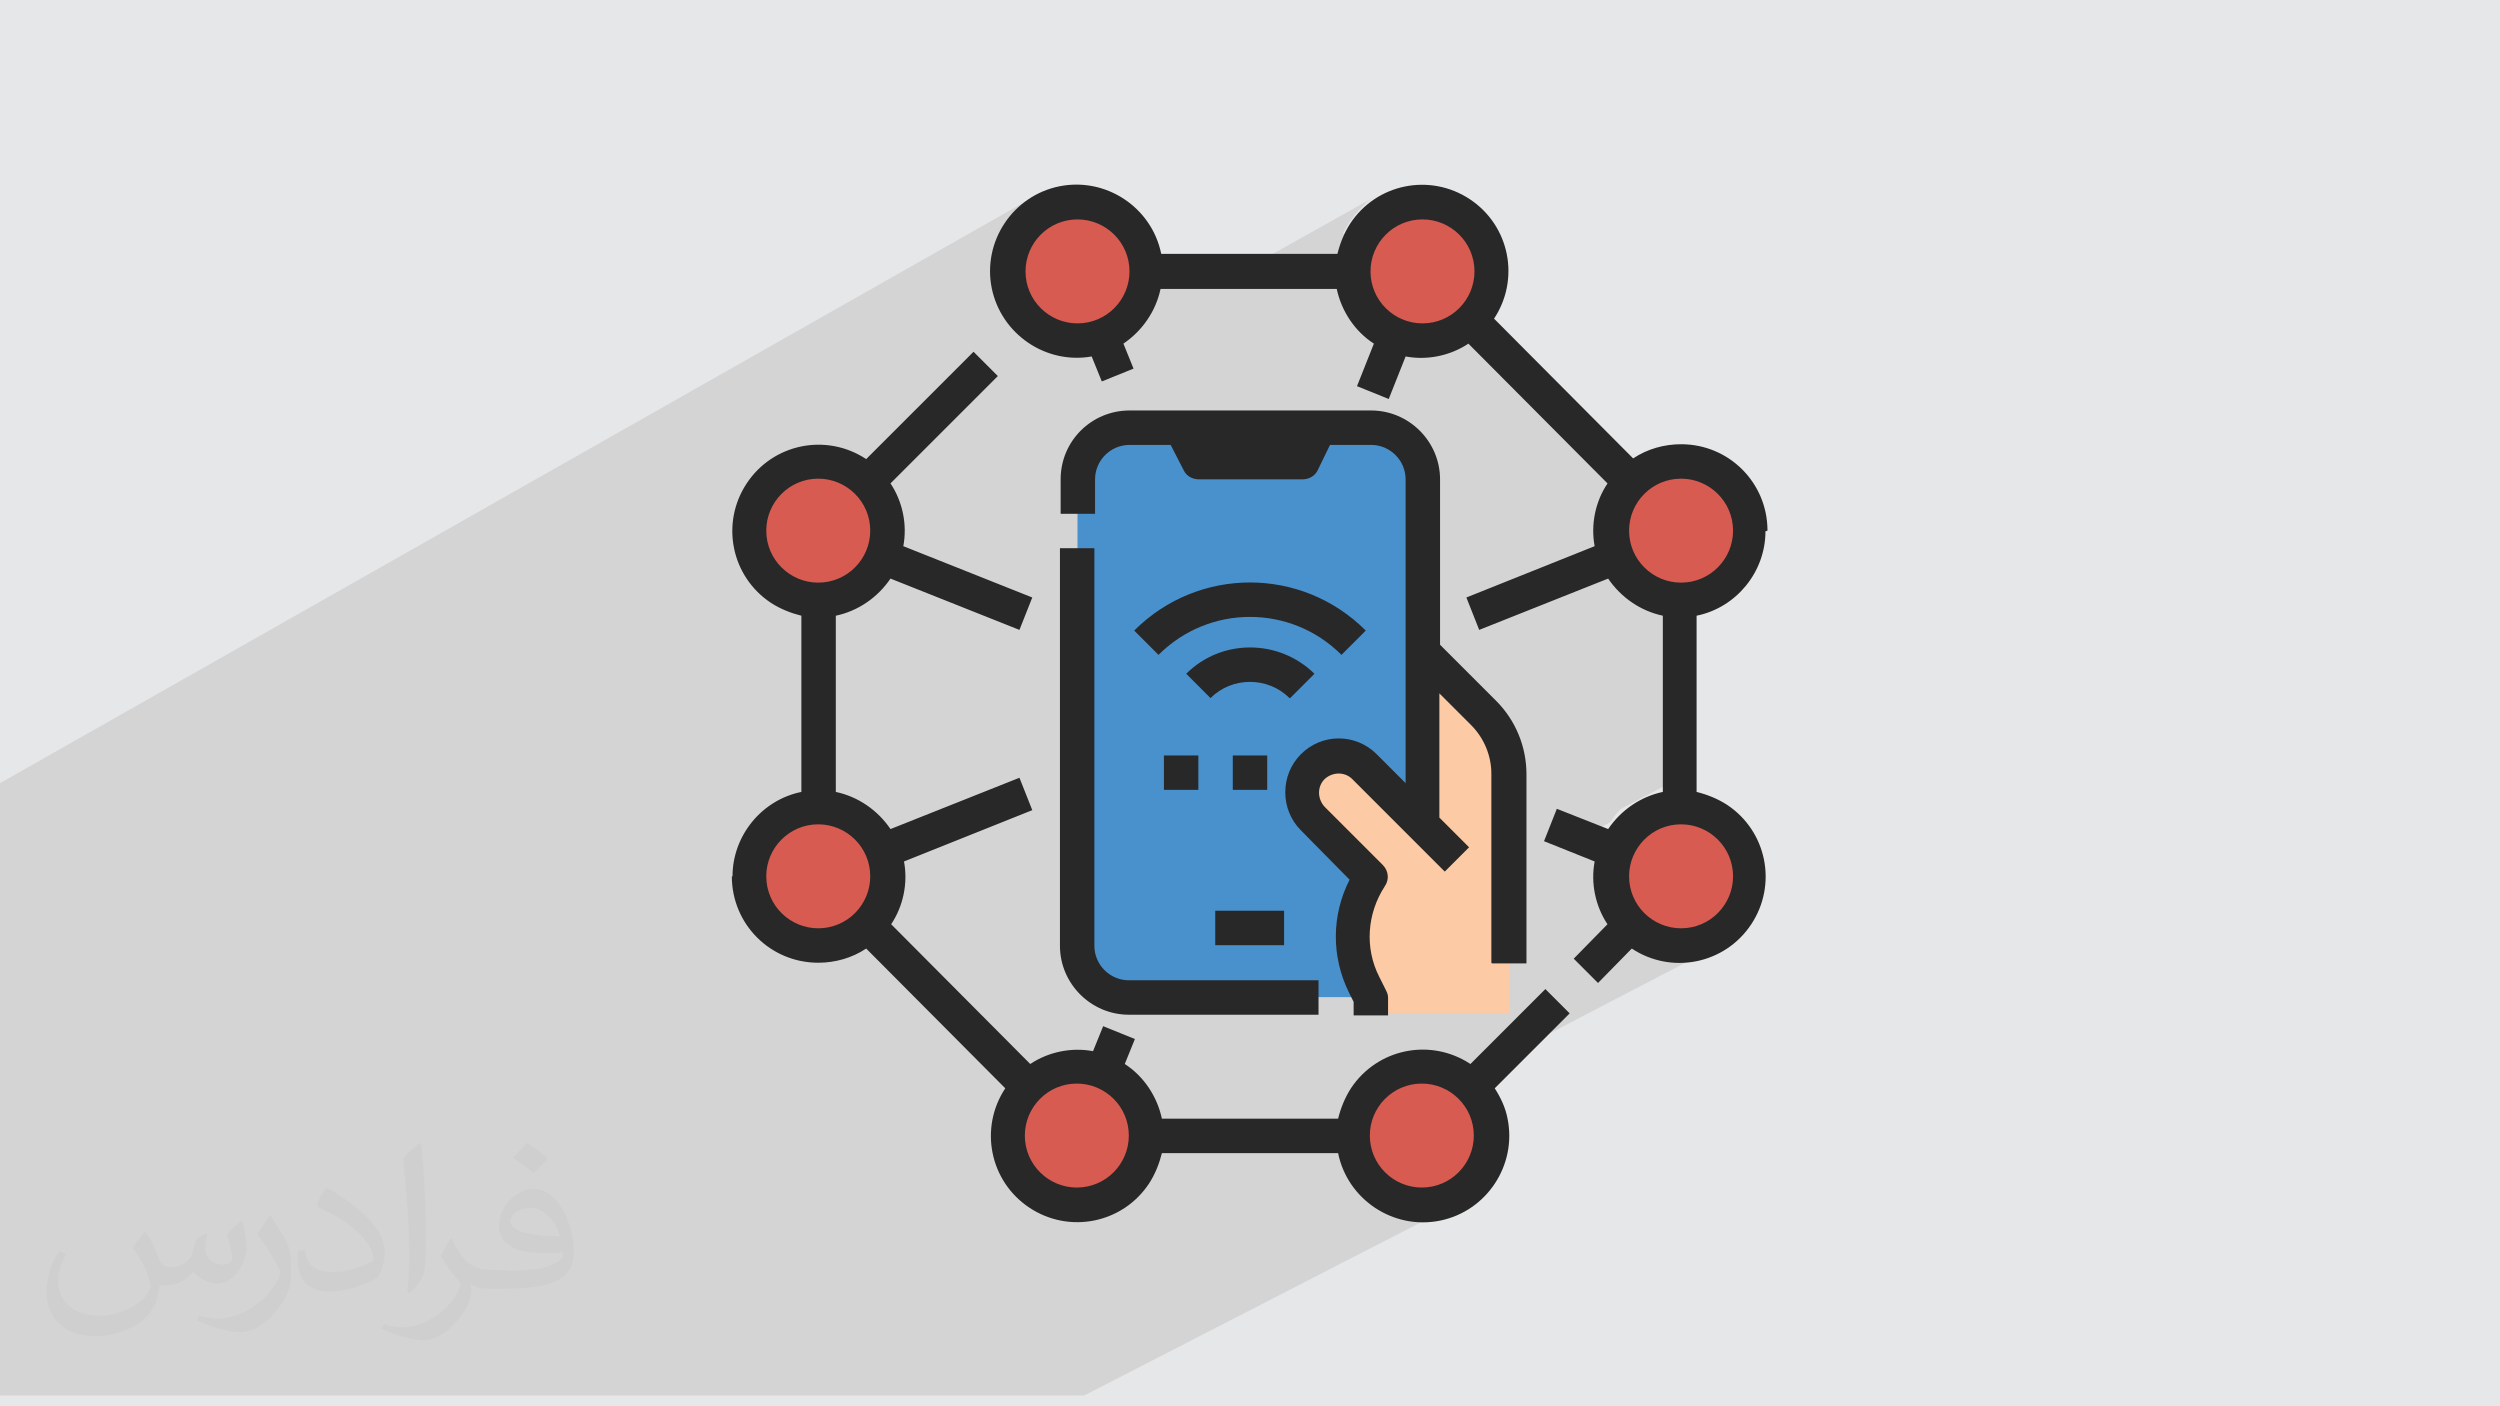
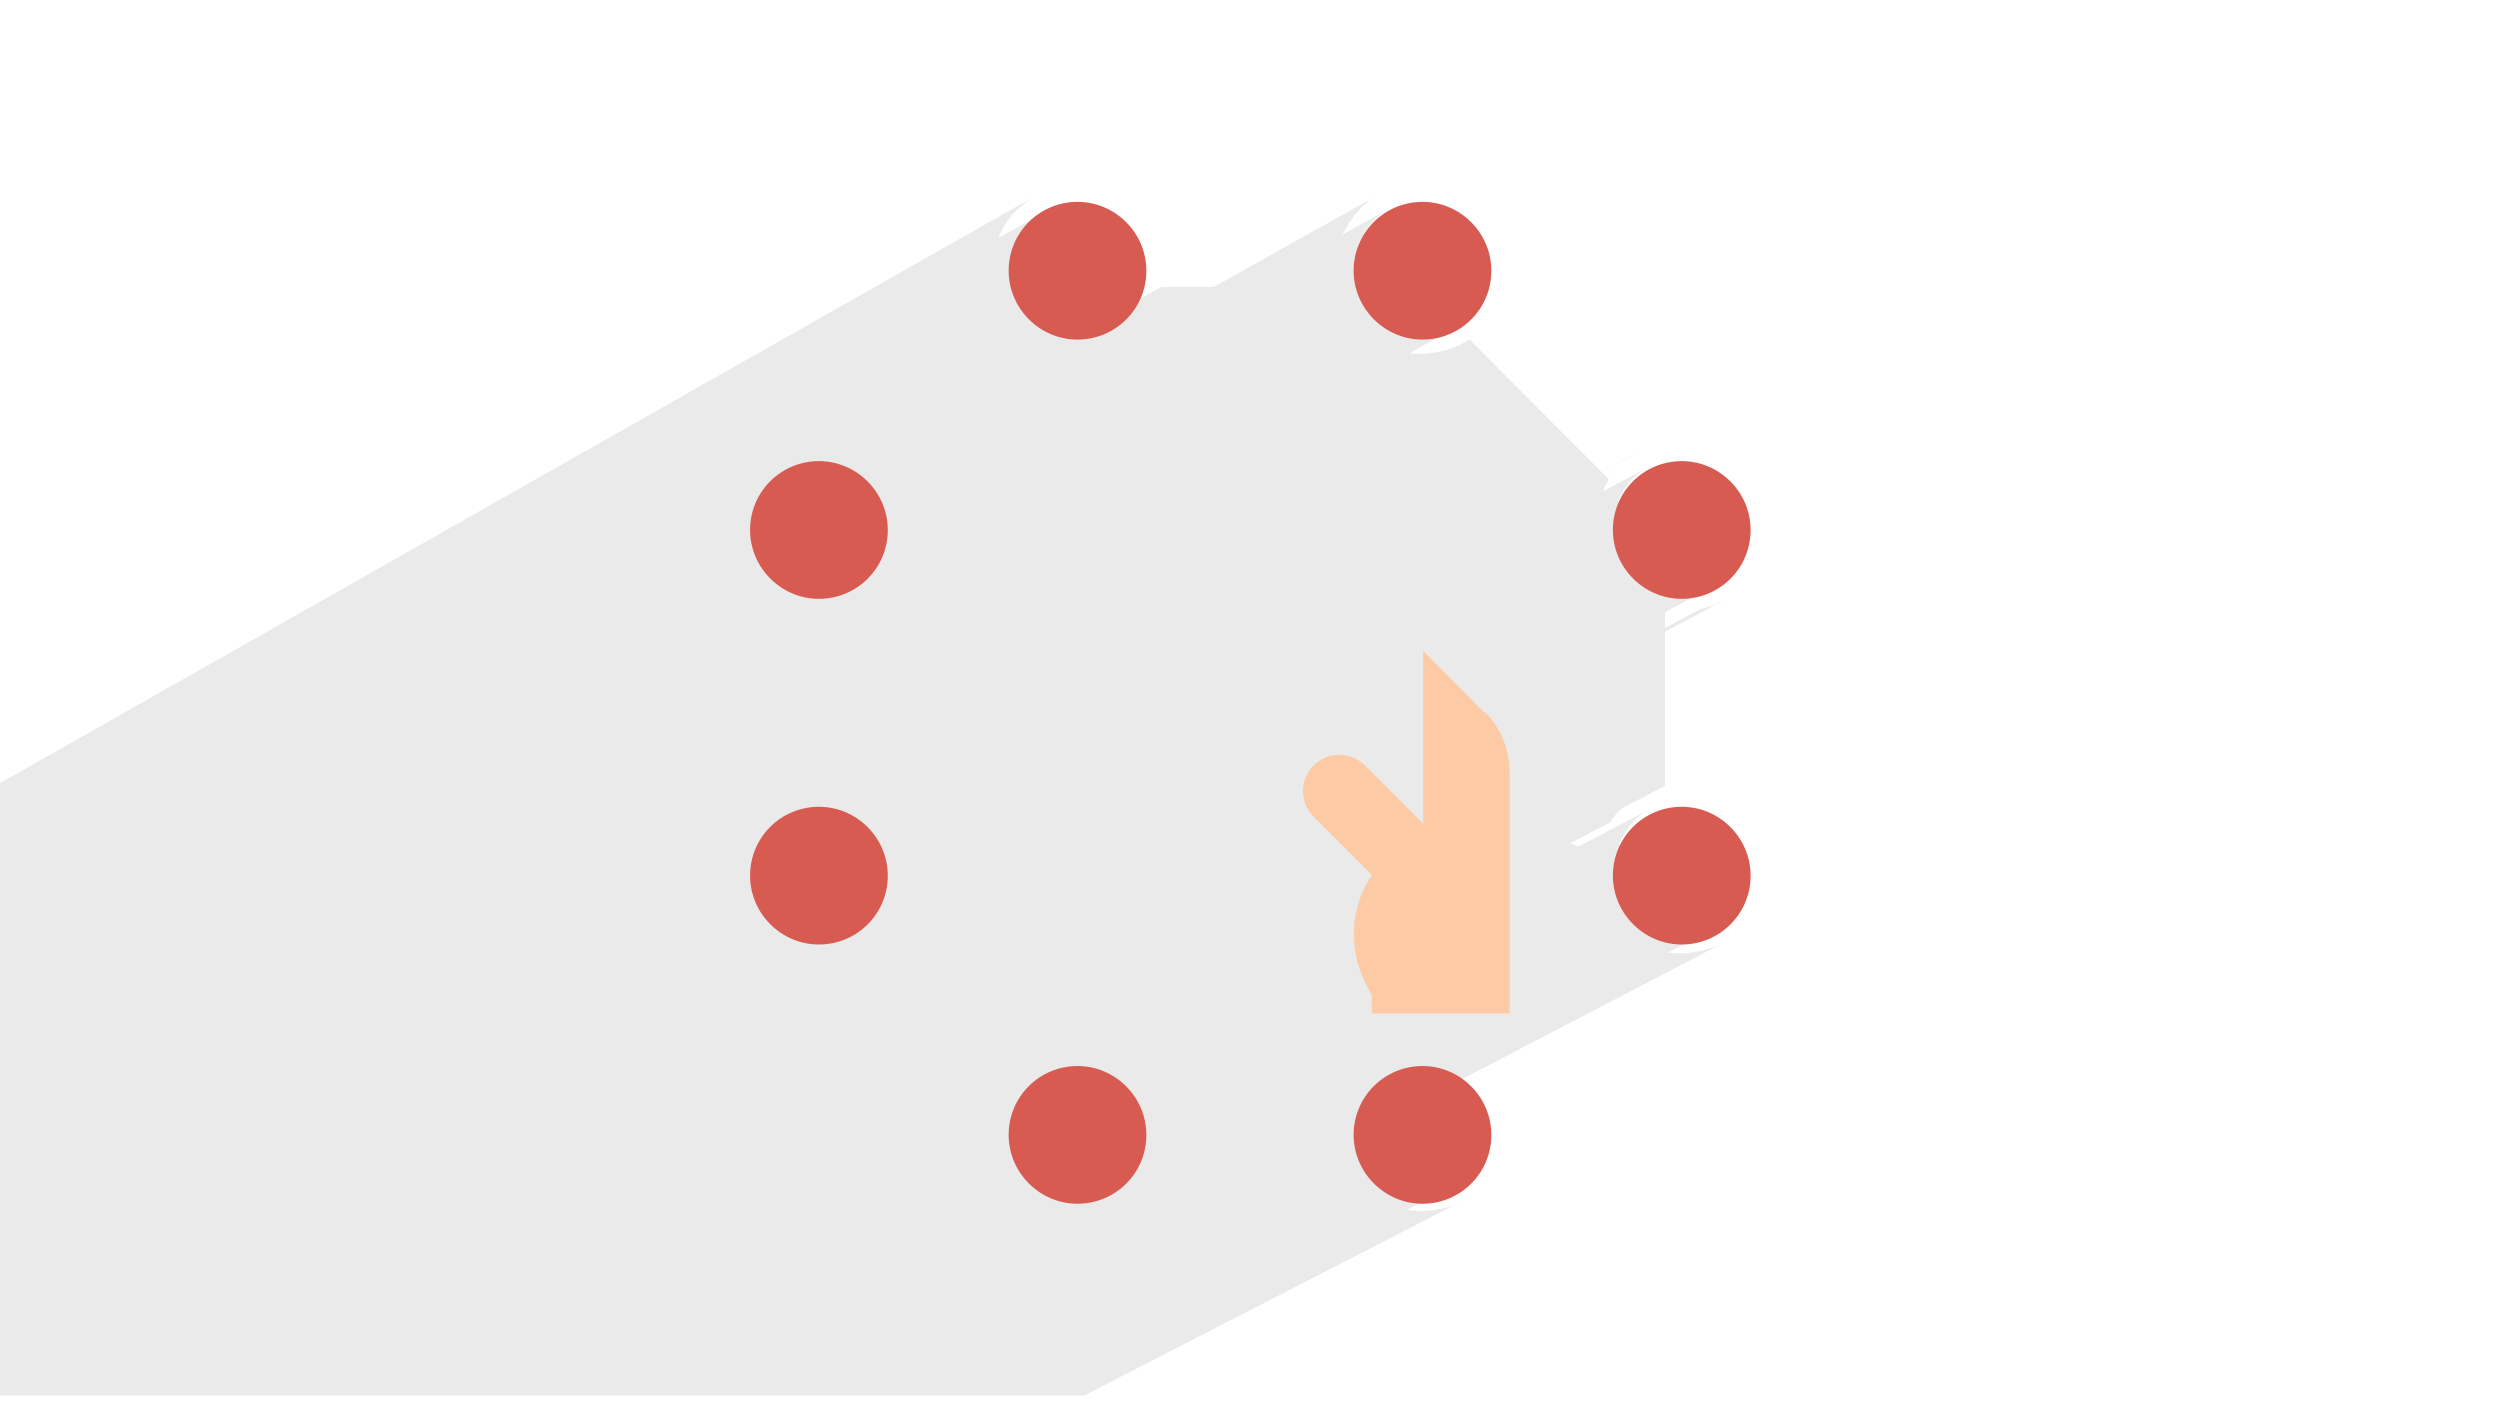
<svg xmlns="http://www.w3.org/2000/svg" xml:space="preserve" width="3.703in" height="2.083in" version="1.1" style="shape-rendering:geometricPrecision; text-rendering:geometricPrecision; image-rendering:optimizeQuality; fill-rule:evenodd; clip-rule:evenodd" viewBox="0 0 3703 2083" enable-background="new 0 0 512 512">
  <defs>
    <style type="text/css">
   
    .fil0 {fill:#E6E7E8}
    .fil4 {fill:#FCCAA4;fill-rule:nonzero}
    .fil2 {fill:#D85B51;fill-rule:nonzero}
    .fil3 {fill:#4991CD;fill-rule:nonzero}
    .fil5 {fill:#282828;fill-rule:nonzero}
    .fil6 {fill:#373435;fill-opacity:0.031}
    .fil1 {fill:#373435;fill-opacity:0.102}
   
  </style>
  </defs>
  <g id="Layer_x0020_1">
-     <polygon class="fil0" points="0,0 3703,0 3703,2083 0,2083 " />
    <path class="fil1" d="M2619 786l0 0zm-2619 403l0 -29 1534 -870 -11 7 -10 8 -9 8 -8 9 -7 10 -6 11 -5 10 61 -34 -15 13 -12 15 -9 17 -2 6 53 -30 -11 9 -9 11 -7 13 -4 14 -2 15 2 15 4 14 7 13 9 11 11 9 13 7 14 4 15 2 15 -2 14 -4 13 -7 -65 36 1 0 11 1 135 -76 78 0 248 -139 -11 6 -10 7 -9 9 -9 10 -8 11 -3 5 -3 5 -3 5 -1 3 60 -33 -15 13 -12 15 -9 17 -2 6 53 -30 -11 9 -9 11 -7 13 -4 14 -2 15 2 15 4 14 7 13 9 11 11 9 13 7 14 4 15 2 15 -2 14 -4 13 -7 -65 36 2 1 21 2 21 -2 19 -6 17 -9 -75 42 8 1 12 0 12 -1 12 -2 12 -3 11 -4 5 -2 17 -9 195 196 55 -30 -8 5 -47 25 11 11 -6 11 -3 7 76 -41 -17 9 -15 13 -12 15 -9 17 -1 5 66 -36 -13 7 -11 9 -9 11 -7 13 -4 14 -2 15 2 15 4 14 7 13 9 11 11 9 13 7 14 4 15 2 15 -2 14 -4 -53 29 3 1 21 2 21 -2 19 -6 -65 35 0 23 51 -27 21 -6 20 -10 -92 49 0 228 -63 33 -3 2 -8 9 -7 10 -59 31 12 5 114 -60 -17 9 -15 13 -12 15 -9 17 -1 4 65 -34 -13 7 -11 9 -9 11 -7 13 -4 14 -2 15 2 15 4 14 7 13 9 11 11 9 13 7 14 4 15 2 15 -2 14 -4 -54 28 4 1 21 2 21 -2 19 -6 -61 32 10 1 12 0 12 -1 12 -2 12 -3 12 -4 11 -5 -520 271 0 0 2 15 4 14 7 13 9 11 11 9 13 7 14 4 15 2 15 -2 14 -4 -55 28 4 1 21 2 21 -2 19 -6 -62 32 9 1 13 1 13 -1 13 -2 13 -3 12 -4 11 -6 -562 289 -10 0 -45 0 -24 0 -31 0 -18 0 -220 0 -1 0 -1 0 -24 0 -30 0 -2 0 -22 0 -9 0 -6 0 -2 0 -12 0 -18 0 -10 0 -2 0 -3 0 -14 0 -1 0 -6 0 -33 0 0 0 -15 0 -24 0 -6 0 -13 0 -2 0 -9 0 -18 0 -13 0 -7 0 -7 0 -31 0 -19 0 -5 0 -1 0 -17 0 -14 0 -14 0 -16 0 -4 0 0 0 -48 0 -20 0 -4 0 -18 0 -7 0 -4 0 -27 0 -30 0 -31 0 -7 0 -12 0 -3 0 -6 0 -15 0 -21 0 -8 0 -2 0 -1 0 -35 0 -3 0 -7 0 -19 0 -15 0 -12 0 -24 0 -27 0 -71 0 -18 0 -5 0 -5 0 -6 0 -25 0 -1 0 -10 0 -5 0 -2 0 -11 0 -5 0 -10 0 -18 0 -8 0 -9 0 -29 0 -10 0 -3 0 -7 0 -37 0 -6 0 -19 0 -18 0 -7 0 -21 0 -21 0 -3 0 -8 0 -1 0 -15 0 -6 0 -3 0 0 -3 0 -3 0 -1 0 -7 0 -2 0 -6 0 -4 0 -5 0 0 0 -5 0 -1 0 -4 0 -10 0 -2 0 -3 0 -7 0 -12 0 -1 0 -3 0 -2 0 -9 0 -1 0 -44 0 -31 0 -11 0 -2 0 -6 0 -7 0 -17 0 -26 0 -3 0 -3 0 -19 0 -6 0 -44 0 -1 0 -3 0 -6 0 -21 0 -17 0 -15 0 0 0 -20 0 -6 0 -1 0 -3 0 0 0 -10 0 -5 0 -6 0 -3 0 -10 0 -8 0 -6 0 -12 0 -14 0 -6 0 -4 0 -6 0 -2 0 -5 0 -1 0 -3 0 -5 0 -9 0 -11 0 -4 0 -10 0 -6 0 -1 0 -2 0 -5 0 -5 0 -29 0 -6 0 -2 0 -5 0 -15 0 -13 0 -15 0 -1 0 -12 0 -9 0 -5 0 -9 0 -1 0 -6 0 -8 0 -6 0 -4 0 -24 0 -13 0 -6 0 -9 0 -62 0 -2 0 -12 0 -29 0 -28z" />
    <g id="_2101192423376">
      <path class="fil2" d="M1596 299c56,0 102,46 102,102 0,57 -46,102 -102,102 -56,0 -102,-46 -102,-102 0,-57 46,-102 102,-102z" />
      <path class="fil2" d="M2107 299c56,0 102,46 102,102 0,57 -46,102 -102,102 -56,0 -102,-46 -102,-102 0,-57 46,-102 102,-102z" />
      <path class="fil2" d="M1596 1579c56,0 102,46 102,102 0,57 -46,102 -102,102 -56,0 -102,-46 -102,-102 0,-57 46,-102 102,-102z" />
      <path class="fil2" d="M2107 1579c56,0 102,46 102,102 0,57 -46,102 -102,102 -56,0 -102,-46 -102,-102 0,-57 46,-102 102,-102z" />
      <path class="fil2" d="M1213 683c56,0 102,46 102,102 0,57 -46,102 -102,102 -56,0 -102,-46 -102,-102 0,-57 46,-102 102,-102z" />
      <path class="fil2" d="M1213 1195c56,0 102,46 102,102 0,57 -46,102 -102,102 -56,0 -102,-46 -102,-102 0,-57 46,-102 102,-102z" />
      <path class="fil2" d="M2491 683c56,0 102,46 102,102 0,57 -46,102 -102,102 -56,0 -102,-46 -102,-102 0,-57 46,-102 102,-102z" />
      <path class="fil2" d="M2491 1195c56,0 102,46 102,102 0,57 -46,102 -102,102 -56,0 -102,-46 -102,-102 0,-57 46,-102 102,-102z" />
-       <path class="fil3" d="M1673 632l358 0c42,0 77,34 77,77l0 691c0,42 -34,77 -77,77l-358 0c-42,0 -77,-34 -77,-77l0 -691c0,-42 34,-77 77,-77z" />
      <path class="fil4" d="M2198 1055l-90 -91 0 256 -86 -86c-10,-10 -24,-16 -38,-16 -30,0 -54,24 -54,54 0,0 0,0 0,0 0,14 6,28 16,38l86 86c-32,47 -35,108 -10,159l10 20 0 26 204 0 0 -357c0,-34 -13,-66 -37,-90z" />
-       <path class="fil5" d="M1724 1119l51 0 0 51 -51 0 0 -51zm153 0l0 51 -51 0 0 -51 51 0zm110 -149c-75,-75 -196,-75 -271,0l0 0 -36 -36c95,-95 248,-95 343,0l-36 36zm-77 64c-32,-32 -85,-32 -117,0l-36 -36c52,-52 137,-52 190,0l-36 36zm-110 315l102 0 0 51 -102 0 0 -51zm409 77l0 -280c0,-27 -11,-53 -30,-72l-47 -47 0 184 44 44 -36 36 -51 -51 -86 -86c-11,-11 -29,-11 -41,0 -11,11 -11,29 0,41l0 0 86 86c9,9 10,22 3,32 -26,40 -30,91 -8,134l10 20c2,4 3,7 3,11l0 26 -51 0 0 -20 -7 -14c-26,-53 -26,-114 1,-167l-72 -73c-31,-31 -31,-82 0,-113 31,-31 81,-31 112,0l43 43 0 -450c0,-28 -23,-51 -51,-51l-61 0 -18 37c-4,9 -13,14 -23,14l-153 0c-10,0 -19,-5 -23,-14l-19 -37 -61 0c-28,0 -51,23 -51,51l0 51 -51 0 0 -51c0,-57 46,-102 102,-102l358 0c56,0 102,46 102,102l0 245 83 83c29,29 45,68 45,109l0 280 -51 0zm-588 -614l0 589c0,28 23,51 51,51l281 0 0 51 -281 0c-56,0 -102,-46 -102,-102l0 -589 51 0zm869 51c-42,0 -77,-34 -77,-77 0,-42 34,-77 77,-77 42,0 77,34 77,77 0,42 -34,77 -77,77zm77 435c0,42 -34,77 -77,77 -42,0 -77,-34 -77,-77 0,-42 34,-77 77,-77 42,0 77,34 77,77zm-460 -819c-42,0 -77,-34 -77,-77 0,-42 34,-77 77,-77 42,0 77,34 77,77 0,42 -34,77 -77,77zm-511 0c-42,0 -77,-34 -77,-77 0,-42 34,-77 77,-77 42,0 77,34 77,77 0,42 -34,77 -77,77zm1022 307c0,-71 -57,-128 -128,-128 -25,0 -50,7 -71,21l-206 -207c39,-59 23,-138 -36,-177 -59,-39 -138,-23 -177,36 -9,14 -15,29 -19,45l-261 0c-14,-69 -82,-114 -151,-100 -69,14 -114,82 -100,151 14,68 80,113 148,101l15 37 47 -19 -15 -37c28,-19 48,-48 55,-81l261 0c7,33 27,63 55,81l-25 63 47 19 25 -63c32,6 66,-1 93,-19l206 207c-18,27 -25,61 -19,93l-190 76 19 48 191 -76c19,28 48,48 81,55l0 261c-33,7 -62,27 -81,55l-76 -30 -19 48 75 30c-6,32 1,66 19,93l-50 51 36 36 50 -51c59,39 138,23 177,-36 39,-59 23,-138 -36,-177 -14,-9 -29,-15 -45,-19l0 -261c59,-12 102,-65 102,-125l0 0zm-1406 435c42,0 77,34 77,77 0,42 -34,77 -77,77 -42,0 -77,-34 -77,-77 0,-42 34,-77 77,-77zm-77 -435c0,-42 34,-77 77,-77 42,0 77,34 77,77 0,42 -34,77 -77,77 -42,0 -77,-34 -77,-77zm460 819c42,0 77,34 77,77 0,42 -34,77 -77,77 -42,0 -77,-34 -77,-77 0,-42 34,-77 77,-77zm511 0c42,0 77,34 77,77 0,42 -34,77 -77,77 -42,0 -77,-34 -77,-77 0,-42 34,-77 77,-77zm-1022 -307c0,71 57,128 128,128 25,0 50,-7 71,-21l206 207c-39,59 -23,138 36,177 59,39 138,23 177,-36 9,-14 15,-29 19,-45l261 0c14,69 82,114 151,100 69,-14 114,-82 100,-151 -3,-16 -10,-31 -19,-45l111 -111 -36 -36 -111 111c-59,-39 -138,-23 -177,36 -9,14 -15,29 -19,45l-261 0c-7,-33 -27,-63 -55,-81l15 -37 -47 -19 -15 37c-32,-6 -66,1 -93,19l-206 -207c18,-27 25,-61 19,-93l190 -76 -19 -48 -191 76c-19,-28 -48,-48 -81,-55l0 -261c33,-7 62,-27 81,-55l191 76 19 -48 -191 -76c6,-32 -1,-66 -19,-93l159 -159 -36 -36 -159 159c-59,-39 -138,-23 -177,36 -39,59 -23,138 36,177 14,9 29,15 45,19l0 261c-59,12 -102,65 -102,125z" />
    </g>
  </g>
  <g id="Layer_x0020_1_0">
-     <path class="fil6" d="M217 1826c7,11 12,21 16,32 3,7 5,19 21,19 5,0 11,-1 17,-5 7,-3 12,-9 14,-17l6 -21 15 -7 1 1c-2,8 -3,16 -3,21 0,18 15,24 27,24 7,0 13,-3 13,-10 0,-8 -4,-22 -8,-35 7,-7 14,-14 22,-20l1 1c4,15 6,30 6,40 0,10 -4,20 -8,27 -7,14 -20,25 -36,25 -12,0 -25,-6 -34,-17l-1 0c-9,11 -22,20 -43,20l-7 0c-1,14 -4,24 -9,33 -13,25 -50,42 -85,42 -49,0 -73,-28 -73,-66 0,-23 8,-45 19,-60l10 4c-7,14 -12,27 -12,40 0,35 29,52 62,52 30,0 68,-19 75,-42 -3,-25 -12,-36 -26,-59 4,-7 10,-15 17,-23l1 0 0 0zm564 -133c10,6 20,14 30,23 -6,8 -12,15 -21,21 -10,-8 -20,-15 -30,-22 7,-8 14,-15 20,-22l0 0zm5 96c-17,0 -30,11 -30,19 0,17 33,23 73,23 -5,-20 -22,-42 -43,-42zm-37 93c22,0 41,-1 55,-4 16,-4 30,-12 30,-18 0,-1 0,-3 -1,-5 -9,1 -19,1 -29,1 -29,0 -52,-7 -61,-23 -2,-5 -4,-10 -4,-16 0,-16 7,-32 19,-42 10,-9 21,-14 33,-14 20,0 37,16 48,42 6,14 11,30 11,51 0,14 -4,25 -12,34 -16,15 -45,21 -90,21l-20 0 0 0 -5 0c-11,0 -19,-2 -25,-7l-1 0c0,3 1,5 1,7 0,10 -3,23 -10,33 -20,30 -42,43 -60,43 -19,0 -42,-7 -63,-17l4 -7c7,3 16,5 29,5 34,0 78,-33 84,-64 -1,-3 -3,-6 -7,-10 -10,-12 -16,-22 -22,-32 5,-10 10,-18 14,-25l2 0c14,29 28,46 57,46l5 0 0 0 21 0 0 0zm-146 31c2,-14 3,-29 3,-43l0 -21c0,-39 -5,-96 -9,-133 7,-8 17,-17 25,-23l2 1c5,47 7,101 7,151 0,13 -1,26 -2,35 -1,12 -8,21 -22,35l-3 -1 0 0zm-151 -62c1,18 10,33 41,33 20,0 36,-5 55,-14 3,-1 5,-3 5,-5 0,-12 -9,-27 -24,-41 -14,-13 -34,-25 -51,-32 -6,-3 -8,-5 -8,-8 0,-5 7,-16 13,-24l2 0c20,11 43,27 60,44 15,16 25,33 25,51 0,13 -4,26 -11,38 -22,11 -46,20 -70,20 -29,0 -48,-14 -48,-45 0,-3 0,-9 1,-16l10 0 0 0zm-52 -52l18 29c7,11 13,22 13,41l0 24c0,19 -12,39 -32,60 -15,14 -29,20 -42,20 -19,0 -40,-6 -65,-17l3 -7c8,2 17,4 28,4 36,0 72,-26 89,-58 2,-4 3,-7 3,-9 0,-4 -2,-8 -4,-11 -9,-17 -19,-33 -30,-47 6,-9 12,-18 18,-27l1 0 0 0z" />
-   </g>
+     </g>
</svg>